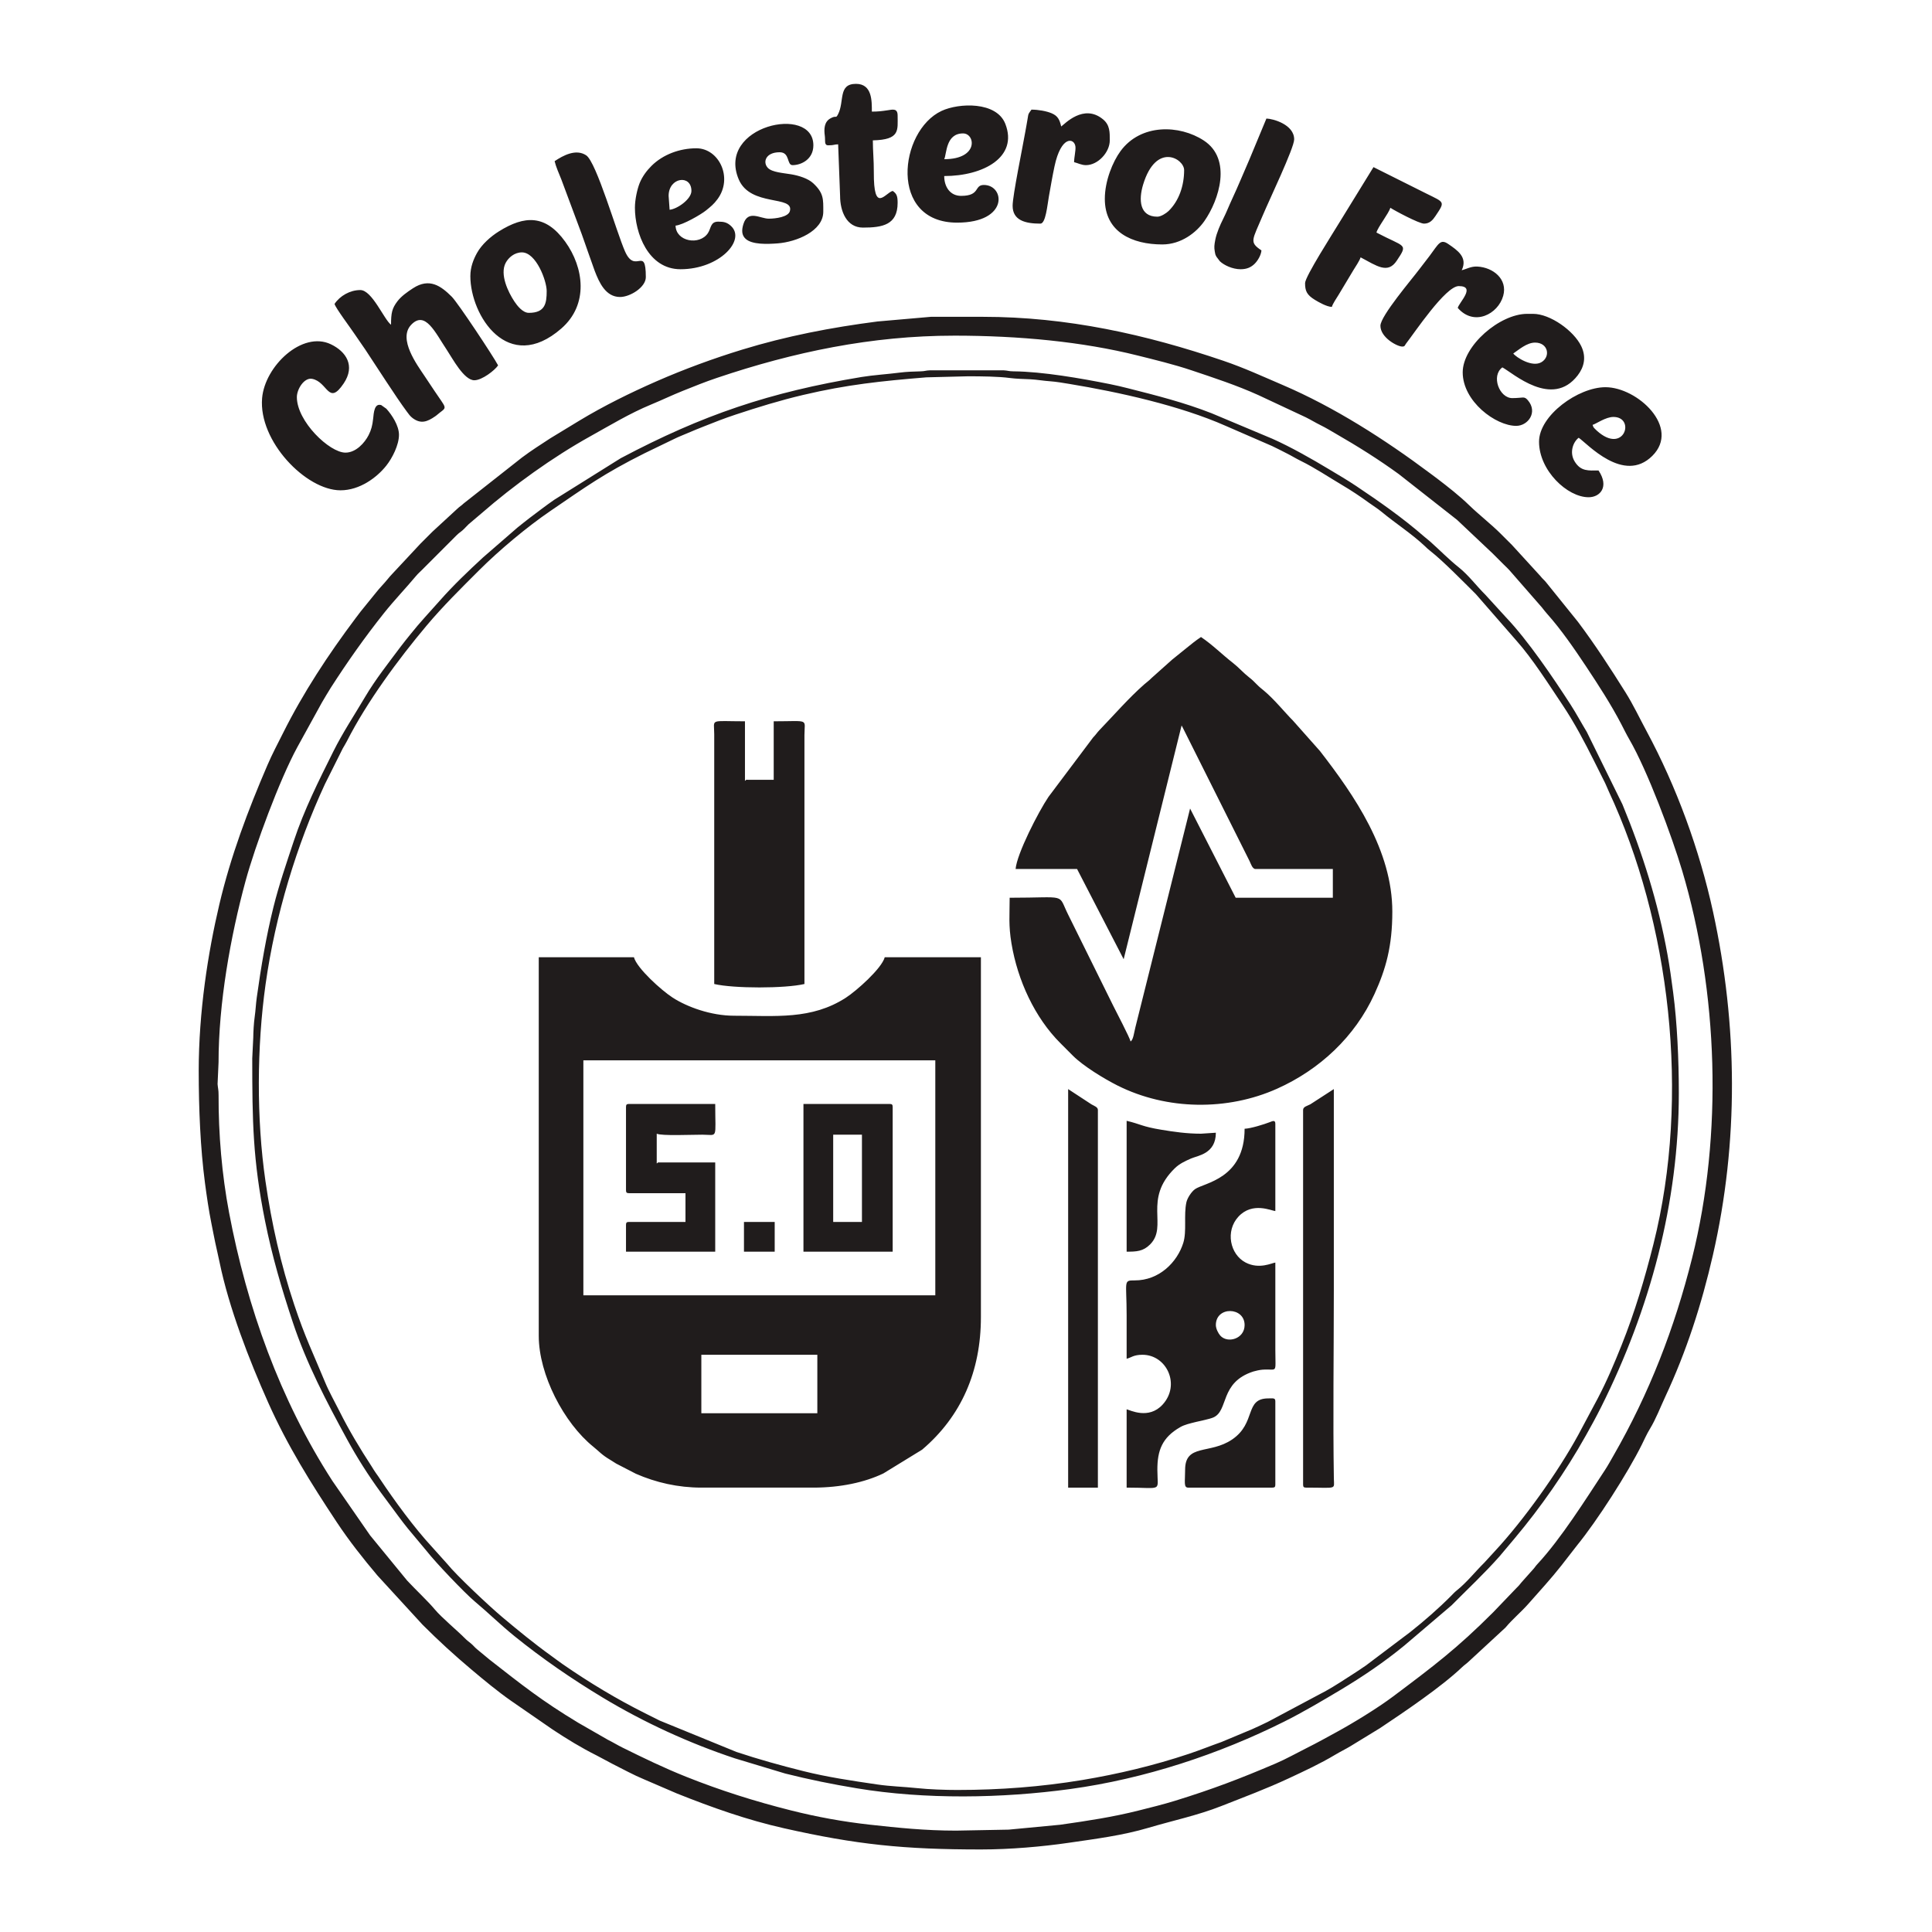
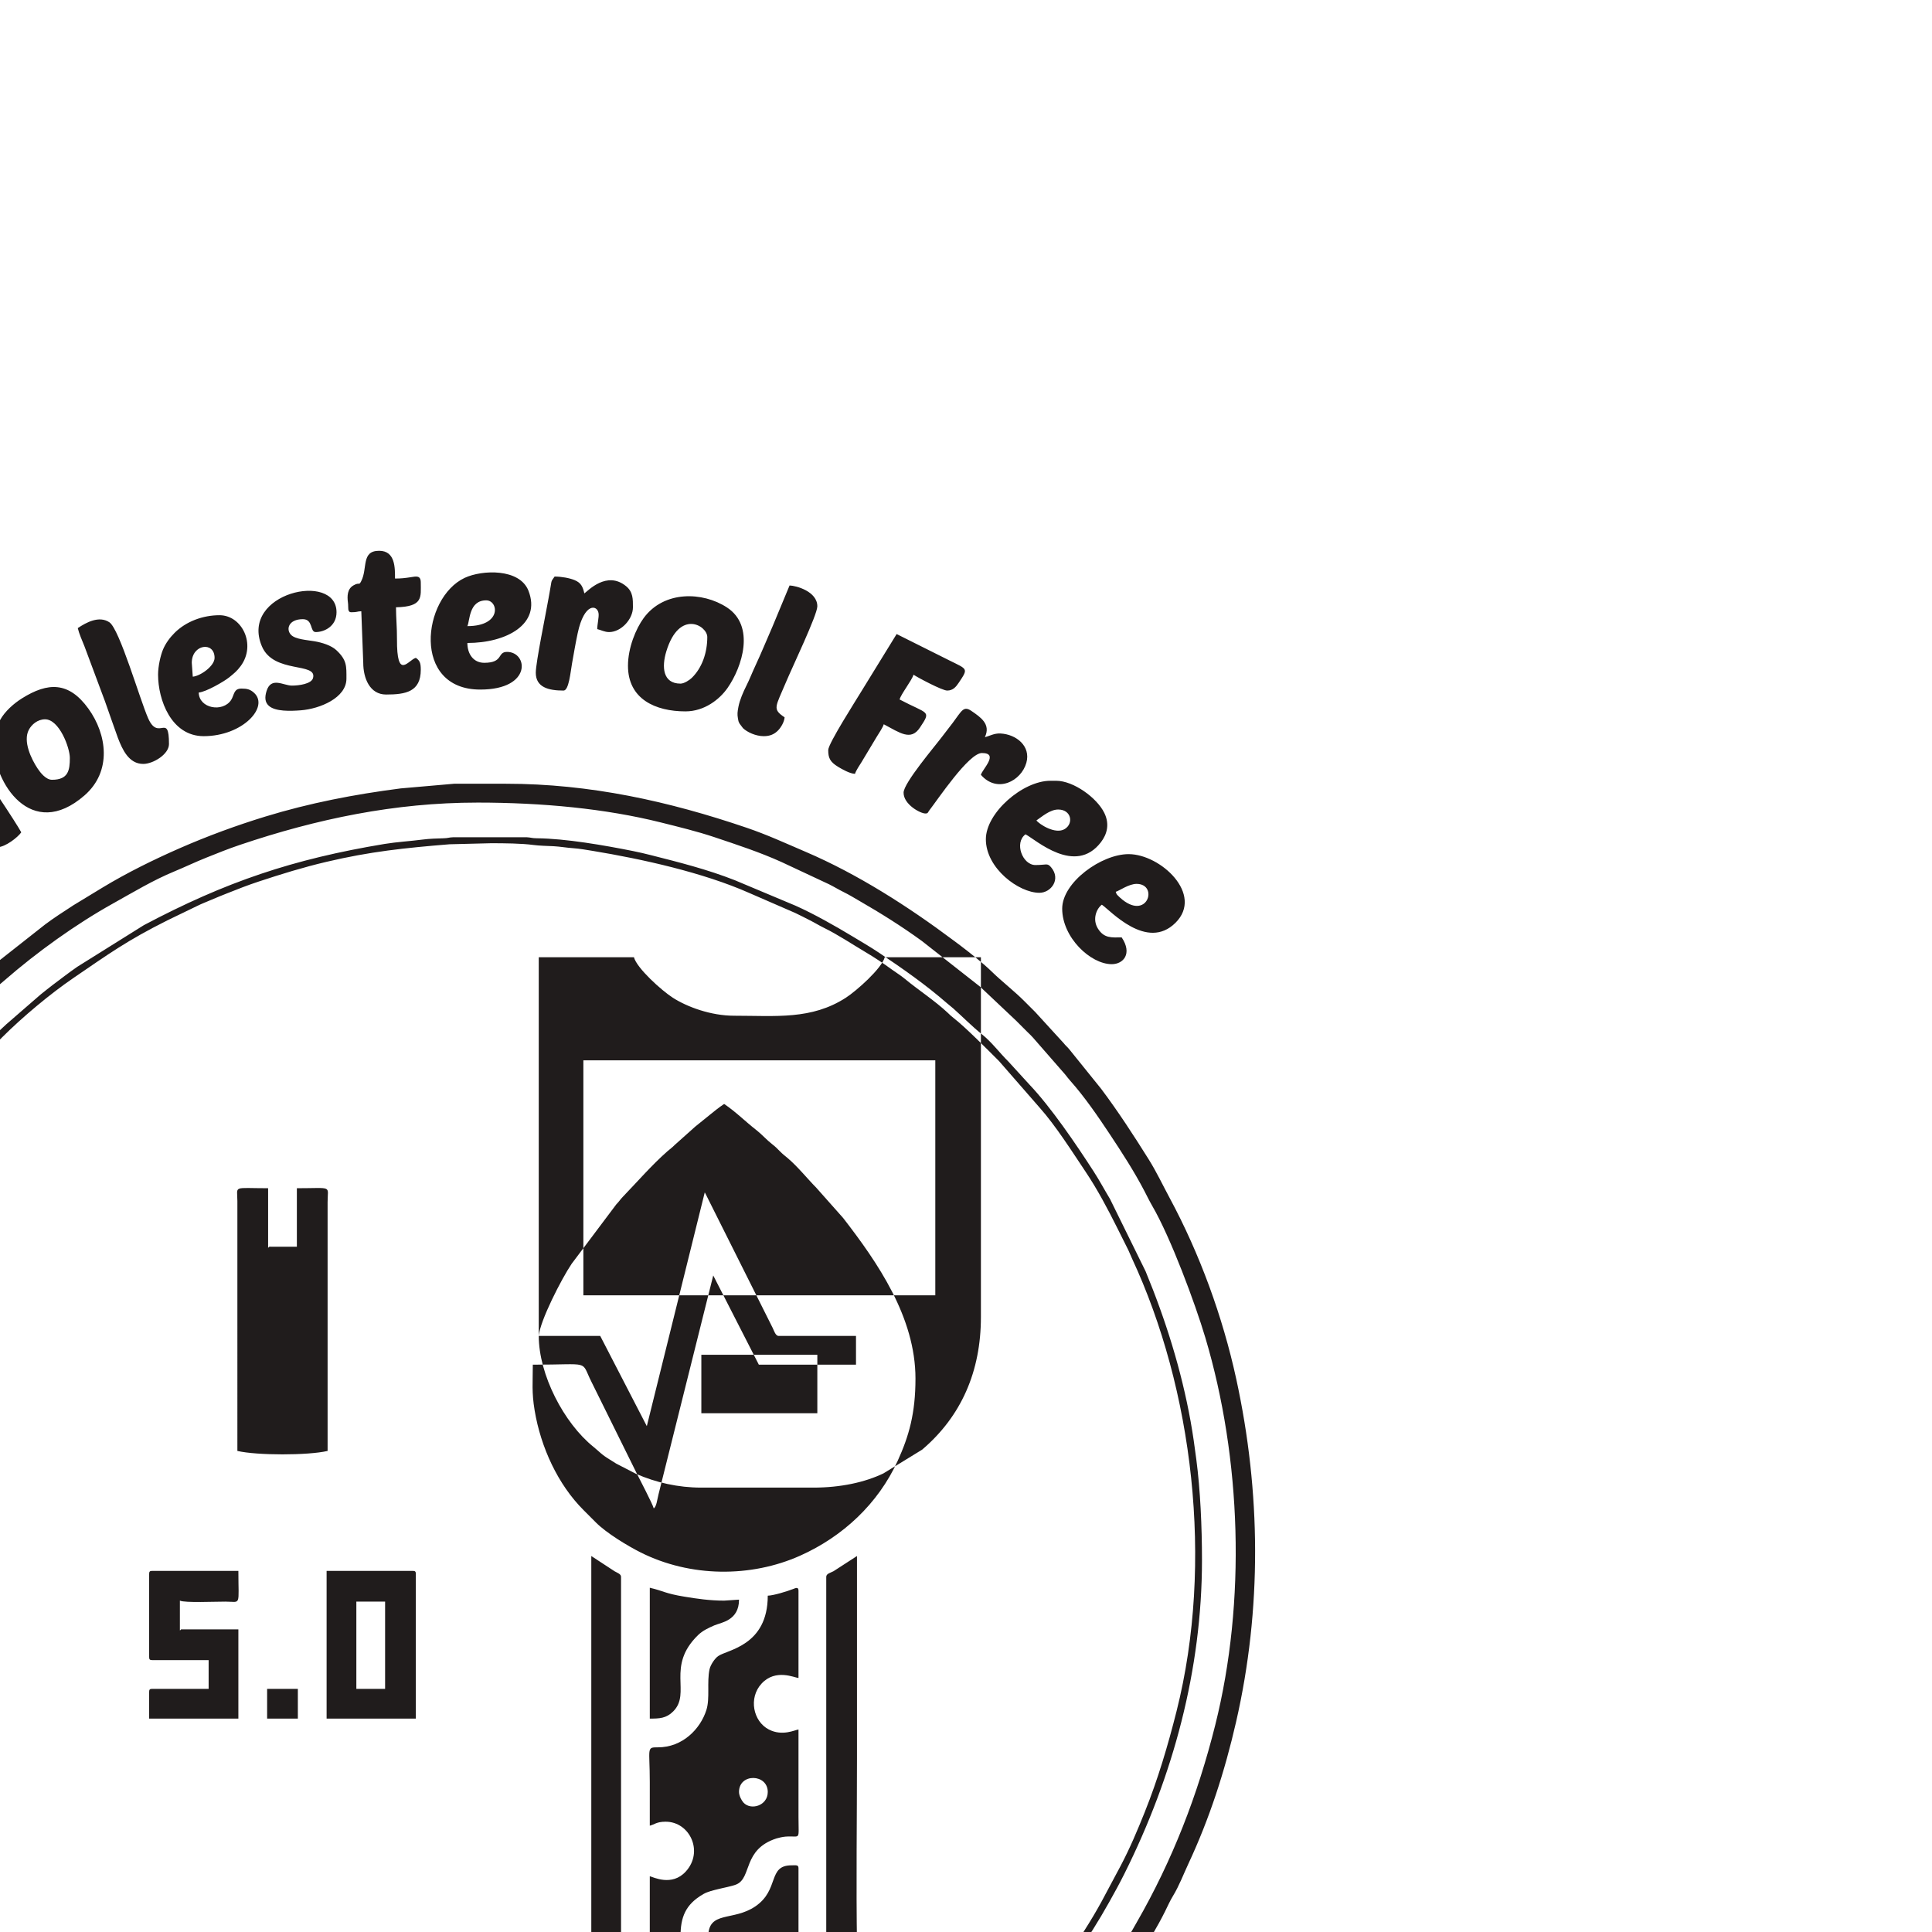
<svg xmlns="http://www.w3.org/2000/svg" viewBox="0 0 2100 2100" style="shape-rendering:geometricPrecision; text-rendering:geometricPrecision; image-rendering:optimizeQuality; fill-rule:evenodd; clip-rule:evenodd" version="1.1" height="210mm" width="210mm" xml:space="preserve">
  <defs>
    <style type="text/css">
   
    .fil0 {fill:#201C1C}
   
  </style>
  </defs>
  <g id="Layer_x0020_1">
-     <path d="M762.331 1472.579l126.075 0 0 63.577 -126.075 0 0 -63.577zm-128.231 -320.036l382.537 0 0 255.382 -382.537 0 0 -255.382zm-48.49 299.563c0,41.991 27.251,94.625 59.424,120.529 6.277,5.054 8.834,8.561 18.207,14.119 2.573,1.525 4.072,2.501 6.622,4.154l21.318 11.009c21.731,9.528 45.838,15.056 71.15,15.056l121.765 0c29.533,0 55.92,-5.731 76.147,-15.446l42.071 -25.815c42.832,-36.443 63.89,-85.47 63.89,-144.08l0 -391.157 -104.523 0c-3.258,12.202 -30.724,36.542 -42.225,43.983 -37.401,24.195 -76.326,19.594 -121.565,19.594 -25.214,0 -51.114,-9.612 -66.612,-19.594 -12.278,-7.908 -39.034,-32.04 -42.222,-43.983l-103.447 0 0 411.631zm518.309 -507.533l66.809 0 50.646 98.058 62.993 -254.182c0.505,1.026 -0.506,-0.476 0.881,1.733l72.975 145.772c1.383,2.802 3.024,8.619 6.468,8.619l84.05 0 0 31.248 -105.602 0 -49.568 -96.98 -59.484 237.925c-1.58,6.32 -2.134,13.079 -5.171,15.303 -1.018,-4.371 -15.83,-32.74 -19.036,-39.152l-48.85 -98.776c-11.808,-23.611 0.3,-18.32 -63.576,-18.32 0,19.266 -1.36,29.699 1.988,49.736 6.716,40.183 25.332,80.584 53.236,108.398 4.763,4.747 8.704,8.71 13.455,13.484 11.235,11.294 34.155,25.233 48.416,32.402 53.871,27.085 119.738,27.607 173.481,3.584 46.273,-20.684 84.742,-56.451 106.003,-103.045 12.35,-27.068 19.361,-51.836 19.361,-89.472 0,-66.563 -41.131,-126.147 -78.653,-174.575l-29.388 -33.11c-8.332,-8.289 -20.062,-22.915 -31.282,-32.295 -3.503,-2.927 -4.76,-3.739 -8.036,-7.05 -3.243,-3.278 -4.639,-4.8 -8.433,-7.73 -5.883,-4.544 -11.083,-10.595 -17.073,-15.256 -12.057,-9.38 -22.6,-20.097 -35.105,-28.471 -5.668,3.797 -10.521,7.699 -15.916,12.101 -5.426,4.428 -10.093,8.157 -15.496,12.521l-22.194 19.832c-3.232,3.297 -4.828,4.149 -8.076,7.009 -17.095,15.053 -32.715,33.17 -48.521,49.539 -2.937,3.041 -3.847,4.939 -6.988,8.097l-48.538 64.606c-10.919,16.149 -34.396,61.872 -35.776,78.447zm-66.809 -579.731c70.709,0 139.466,6.575 199.35,21.552 19.323,4.832 39.643,9.749 58.333,16.018 24.807,8.321 49.509,16.408 73.114,27.1l51.382 24.048c6.099,3.024 9.982,5.564 16.163,8.62 6.154,3.043 11.108,6.137 16.577,9.286 23.441,13.496 46.454,27.893 68.285,43.781l63.381 49.763 38.803 36.628c4.393,4.393 7.996,7.999 12.392,12.391 2.133,2.131 3.97,3.722 5.918,5.934l35.159 40.272c1.95,2.462 3.667,4.729 5.805,7.125 15.206,17.041 29.952,38.527 42.611,57.603 13.277,20.006 26.837,40.932 37.943,62.27 2.94,5.649 5.44,10.859 8.559,16.226 19.921,34.28 46.395,105.467 57.545,142.881 39.193,131.512 44.465,286.6 10.821,421.07 -19.032,76.07 -46.592,147.248 -85.615,215.026 -2.93,5.088 -5.782,10.374 -9.205,15.578 -20.922,31.819 -47.712,74.531 -73.44,102.204 -2.453,2.638 -2.802,3.828 -5.379,6.475l-11.68 13.104c-2.526,3.267 -3.287,4.025 -6.109,6.821l-24.787 25.859c-39.258,39.259 -64.322,58.15 -108.866,91.56 -16.808,12.605 -43.647,29.005 -61.489,38.725 -11.208,6.106 -20.679,11.433 -32.317,17.251 -11.186,5.594 -22.504,12.007 -33.811,16.835 -38.665,16.507 -68.389,27.862 -109.279,40.502 -13.059,4.037 -26.674,7.359 -39.954,10.692 -27.616,6.933 -54.618,11.078 -84.849,15.365l-56.09 5.331 -57.115 1.073c-33.687,0 -63.641,-3.134 -93.75,-6.464 -29.142,-3.224 -57.248,-8.339 -85.779,-15.512 -39.097,-9.829 -76.802,-21.721 -114.185,-36.673 -23.883,-9.552 -45.916,-20.216 -68.712,-31.504 -6.021,-2.98 -9.996,-5.556 -16.159,-8.624l-32.172 -18.474c-39.832,-24.011 -60.999,-40.993 -96.307,-68.56l-13.561 -11.223c-2.636,-2.106 -3.998,-4.109 -6.623,-6.309 -3.083,-2.581 -4.003,-2.986 -6.949,-5.98 -7.649,-7.776 -25.28,-22.448 -32.465,-31.113 -7.196,-8.679 -21.449,-22.066 -30.054,-31.366l-40.282 -49.156 -41.002 -59.212c-57.003,-88.304 -92.819,-188.695 -112.31,-291.777 -7.756,-41.015 -11.548,-85.268 -11.375,-127.632 0.024,-5.919 -0.782,-7.591 -1.088,-11.927l1.064 -23.608c-0.006,-63.984 12.927,-136.716 29.316,-196.972 10.421,-38.318 36.939,-109.923 56.163,-145.341l26.783 -48.646c3.365,-5.561 6.21,-10.706 9.71,-16.153 17.995,-28.009 37.099,-55.127 57.84,-81.166 11.126,-13.968 23.542,-26.852 34.941,-40.488 2.028,-2.427 4.149,-4.247 6.417,-6.514l37.694 -37.736c2.67,-2.642 3.837,-3.049 6.478,-5.374 2.479,-2.184 4.025,-4.219 6.46,-6.472l13.992 -11.868c34.969,-30.469 77.37,-60.962 117.959,-83.546 21.921,-12.198 43.24,-25.158 66.52,-34.772 12.179,-5.031 22.165,-9.935 34.644,-14.925 12.526,-5.008 23.61,-9.526 36.701,-13.944 83.405,-28.147 168.225,-45.938 257.935,-45.938zm-821.105 799.554c0,40.292 1.801,83.649 6.79,121.441 1.87,14.157 4.228,30.276 6.953,43.692 1.537,7.572 2.912,14.996 4.313,21.548 1.663,7.774 3.142,13.845 4.662,21.201 10.216,49.492 31.958,105.551 52.698,152.039 20.991,47.051 46.446,87.648 74.58,130.157 13.446,20.315 28.596,39.49 44.299,58.07l48.966 53.403c17.421,17.422 34.436,33.024 53.403,48.965 13.813,11.609 28.033,23.404 42.761,33.746l45.255 31.253c15.36,10.201 31.565,20.088 48.156,28.352l16.868 8.992c11.668,5.834 22.57,11.948 34.746,16.978l35.405 15.239c38.385,15.308 75.962,28.662 116.326,37.767 78.951,17.808 130.356,23.046 214.018,23.046 32.258,0 67.088,-3.131 95.157,-7.212 29.295,-4.262 58.951,-8.011 87.081,-16.366 26.212,-7.785 53.447,-13.496 78.85,-23.519 25.075,-9.894 48.951,-18.74 73.32,-30.126 17.76,-8.298 34.125,-15.85 50.739,-25.769 5.79,-3.456 10.913,-5.877 16.578,-9.282l32.102 -19.621c26.187,-17.459 66.71,-44.817 89.063,-66.107 2.81,-2.677 4.307,-3.425 7.001,-5.93l40.324 -37.261c7.529,-9.081 17.03,-16.888 24.863,-25.783 12.078,-13.716 24.568,-27.231 35.91,-41.673l16.964 -21.829c21.916,-26.837 55.231,-78.885 70.428,-109.527 3.025,-6.1 5.338,-11.459 8.769,-17.091 6.65,-10.919 11.265,-23.284 16.734,-34.989 22.873,-48.957 39.446,-100.087 51.791,-154.024 28.15,-122.998 26.957,-249.932 0.193,-372.813 -14.742,-67.686 -39.634,-135.959 -72.466,-196.926 -7.599,-14.113 -14.233,-28.286 -22.763,-41.891 -16.43,-26.211 -33.04,-51.818 -51.636,-76.595l-34.629 -42.955c-2.158,-2.693 -3.89,-3.812 -6.17,-6.761l-30.875 -33.779c-4.353,-4.398 -8.011,-7.976 -12.398,-12.386 -9.518,-9.567 -24.422,-21.385 -33.971,-30.682 -10.828,-10.541 -23.418,-20.324 -35.267,-29.389 -2.46,-1.882 -4.792,-3.566 -7.406,-5.523 -48.906,-36.602 -104.178,-72.033 -160.395,-96.067 -21.404,-9.151 -41.687,-18.545 -64.279,-26.235 -84.317,-28.7 -170.086,-47.805 -261.456,-47.805l-56.07 -0.036 -58.47 5.105c-50.268,6.476 -99.105,15.887 -147.172,30.627 -31.515,9.663 -62.813,21.17 -92.838,34.316 -28.762,12.592 -57.803,26.946 -84.215,42.936l-31.499 19.147c-10.452,6.842 -21.254,13.7 -30.804,20.919l-63.295 49.85c-2.8,2.726 -4.236,3.175 -7.036,5.894l-26.921 24.802c-4.559,4.587 -8.357,8.36 -12.93,12.933l-30.163 32.335c-2.758,2.947 -3.506,3.731 -6.047,6.884 -3.78,4.695 -8.402,9.177 -12.013,13.849l-11.106 13.678c-4.337,5.127 -7.389,9.196 -11.365,14.496 -29.604,39.463 -56.704,80.616 -78.818,124.842 -5.81,11.621 -11.574,22.345 -16.932,34.792 -21.019,48.829 -39.775,98.439 -52.257,151.402 -12.351,52.402 -22.404,116.564 -22.404,181.256zm825.415 781.235c-14.283,0 -31.423,-0.622 -44.345,-1.99 -15.314,-1.623 -28.566,-1.822 -43.422,-3.992 -28.276,-4.128 -54.82,-8.111 -80.333,-14.492 -25.027,-6.259 -48.699,-12.821 -72.867,-20.88l-83.384 -34.072c-5.325,-2.688 -10.16,-5.086 -15.8,-7.906 -31,-15.5 -60.687,-33.401 -89.16,-53.078 -4.778,-3.303 -8.299,-6.056 -13.113,-9.517 -18.272,-13.136 -35.693,-27.425 -52.938,-41.887 -14.39,-12.068 -50.304,-45.879 -59.744,-57.711l-16.825 -18.735c-19.001,-20.503 -40.765,-50.207 -56.075,-73.234 -1.766,-2.657 -2.919,-4.407 -4.84,-7.011 -2.041,-2.767 -2.713,-4.278 -4.636,-7.218 -12.556,-19.198 -24.598,-39.253 -34.919,-59.908 -5.014,-10.036 -11.347,-21.137 -15.709,-31.703 -13.418,-32.513 -21.524,-48.231 -33.452,-84.003 -14.636,-43.893 -24.591,-88.111 -31.333,-134.612 -9.817,-67.714 -9.371,-145.875 0.132,-213.657 10.606,-75.652 33.91,-151.637 64.553,-217.77l19.396 -38.792c1.73,-3.213 2.582,-4.11 4.318,-7.535 21.901,-43.176 56.457,-89.83 86.588,-125.693 18.107,-21.551 37.399,-40.498 57.175,-60.279 21.864,-21.871 52.28,-47.307 77.641,-64.598 38.315,-26.124 57.796,-40.432 102.223,-62.644l31.963 -15.451c5.312,-2.679 10.497,-4.53 15.779,-6.85 5.504,-2.418 10.719,-4.459 16.81,-6.895 11.575,-4.63 22.423,-8.881 34.532,-12.881 24.532,-8.103 47.982,-15.361 73.46,-21.367 47.719,-11.245 84.829,-15.086 133.9,-19.113l45.201 -1.134c14.396,0 33.185,0.184 45.553,1.859 6.802,0.922 15.586,1.062 22.314,1.392 6.788,0.335 14.235,1.697 21.535,2.173 6.281,0.409 15.181,1.948 20.827,2.879 53.93,8.89 120.076,23.565 169.911,45.602l50.319 21.878c5.657,2.621 10.18,5.106 15.799,7.906 5.938,2.959 9.622,5.406 15.442,8.264 15.63,7.677 29.96,17.41 44.886,26.235 10.255,6.063 19.689,12.359 29.205,19.285 5.096,3.709 9.007,5.94 13.803,9.904 15.328,12.671 32.342,23.516 46.903,37.147 2.756,2.58 3.061,3.1 6.272,5.582 12.884,9.954 37.123,34.627 49.23,46.673l44.173 50.653c17.234,19.289 35.357,47.875 49.943,69.667 13.021,19.454 24.016,40.291 34.547,61.355l11.852 23.708c1.637,3.407 2.351,5.555 3.948,8.983 66.25,142.168 89.226,330.546 48.56,492.149 -9.453,37.571 -20.294,74.061 -34.597,109.797 -8.002,19.991 -16.022,39.013 -26.011,58.039l-21.003 39.34c-22.49,41.283 -59.835,93.197 -90.402,126.188l-11.857 12.927c-10.132,10.017 -18.99,21.431 -30.073,30.271 -2.39,1.908 -3.823,3.598 -6.035,5.818 -14.028,14.074 -29.019,27.133 -44.589,39.462l-47.91 36.138c-9.767,6.767 -18.741,12.338 -28.668,18.746 -5.106,3.296 -9.608,5.907 -14.822,8.885l-63.273 33.708c-5.92,2.985 -10.799,5.059 -16.883,7.901l-33.442 13.972c-12.344,4.362 -22.888,8.695 -35.567,12.923 -37.788,12.601 -76.366,21.844 -115.969,28.423 -44.165,7.337 -89.73,10.776 -134.697,10.776zm-767.227 -795.244c0,68.128 0.604,110.395 13.919,176.811 7.64,38.104 17.864,73.035 30.125,109.959 14.823,44.643 36.557,86.214 59.033,127.386 10.822,19.824 23.094,39.1 36.385,57.364l19.712 26.622c3.48,4.639 6.287,8.401 9.852,12.778l21.081 25.253c8.829,11.413 40.967,45.138 51.587,54.016 14.674,12.266 28.181,25.605 43.123,37.693 30.565,24.729 62.896,46.928 96.58,67.21 44.364,26.713 93.764,49.417 143.242,65.805l54.649 16.471c26.349,6.628 50.871,11.574 77.712,16.036 74.329,12.359 158.057,10.936 232.054,0.825 81.396,-11.124 162.261,-38.111 232.693,-73.338 20.723,-10.364 40.777,-22.269 60.684,-34.14 24.237,-14.457 48.176,-30.663 69.951,-48.582l51.214 -43.613c17.55,-17.751 35.735,-34.673 52.243,-53.357l16.236 -19.323c14.613,-17.387 27.938,-34.843 41.054,-53.772 13.105,-18.913 25.304,-38.228 36.529,-58.297 5.907,-10.56 11.048,-19.857 16.551,-30.863 52.971,-105.945 84.409,-221.805 84.409,-341.229 0,-36.105 -1.806,-76.285 -6.141,-109.158 -1.951,-14.799 -3.613,-27.042 -6.166,-41.247 -10.126,-56.339 -27.238,-110.693 -48.962,-163.32l-38.736 -78.718c-6.145,-10.159 -11.262,-19.839 -17.66,-29.752 -19.083,-29.562 -46.499,-69.983 -70.101,-94.767l-22.634 -24.779c-9.593,-9.481 -18.014,-21.037 -28.659,-29.529 -10.864,-8.665 -20.716,-18.8 -31.159,-28.107 -2.301,-2.052 -4.033,-3.246 -6.476,-5.378 -23.325,-20.336 -48.425,-37.914 -74.16,-55.148 -9.825,-6.579 -19.222,-11.991 -29.323,-18.089 -18.544,-11.193 -41.831,-24.378 -61.639,-33.187l-66.031 -27.717c-29.812,-11.708 -60.3,-19.401 -91.28,-27.253 -6.182,-1.566 -12.777,-3.12 -19.284,-4.422 -30.962,-6.192 -73.251,-13.622 -104.653,-13.879 -5.618,-0.046 -5.925,-0.839 -10.753,-1.1l-79.78 -0.03c-5.344,0.16 -5.379,1.006 -10.72,1.134 -6.958,0.165 -15.367,0.434 -22.355,1.35 -13.017,1.708 -28.981,2.685 -41.566,4.77 -99.804,16.535 -172.557,41.006 -261.894,88.315l-72.267 45.188c-9.438,6.53 -17.641,12.946 -26.656,19.68 -4.775,3.566 -8.43,6.703 -13.245,10.461l-37.5 32.541c-16.143,14.933 -32.348,30.333 -46.896,46.852 -10.873,12.344 -21.925,23.918 -32.133,36.831 -3.799,4.805 -6.846,8.394 -10.465,13.243 -13.417,17.983 -27.385,35.547 -38.825,54.923 -11.739,19.884 -24.171,38.532 -34.497,59.249 -15.877,31.854 -31.638,63.198 -42.888,97.196 -7.958,24.051 -15.897,46.943 -22.06,71.69 -7.856,31.546 -13.527,65.085 -18.138,98.238 -1.03,7.407 -1.236,13.993 -2.308,21.399 -0.901,6.215 -1.462,16.119 -1.512,22.194l-1.096 22.611zm1047.395 289.865c0,-20.67 31.249,-19.885 31.249,0 0,15.145 -18.634,20.361 -26.505,11.419 -2.102,-2.386 -4.744,-7.445 -4.744,-11.419zm31.249 -213.357c0,54.661 -44.064,58.645 -53.926,65.682 -3.8,2.711 -8.334,9.576 -9.364,14.345 -3.016,13.964 0.579,31.383 -3.366,44.046 -6.478,20.788 -26.072,40.955 -52.974,40.773 -12.516,-0.084 -8.6,0.846 -8.6,37.736 0,15.804 0,31.608 0,47.413 5.035,-1.174 7.312,-4.311 17.24,-4.311 26.271,0 41.647,32.562 21.854,54.181 -15.154,16.551 -35.425,5.941 -39.094,5.086l0 85.127c39.992,0 33.46,5.203 33.402,-19.397 -0.048,-20.939 5.17,-35.024 24.803,-46.318 4.754,-2.735 10.751,-4.07 17.006,-5.623 4.491,-1.115 14.546,-3.041 18.853,-4.852 17.148,-7.212 6.658,-38.125 43.714,-50.036 2.201,-0.708 7.026,-1.758 9.891,-1.961 16.785,-1.188 13.966,5.492 13.966,-21.594 0,-31.609 0,-63.217 0,-94.826 -3.57,0.298 -17.398,7.701 -32.287,-0.041 -17.055,-8.868 -22.217,-34.265 -7.879,-49.823 15.362,-16.667 36.142,-6.259 40.166,-6.17l0 -94.825c0,-4.43 -3.008,-2.969 -5.944,-1.821 -6.243,2.442 -21.128,7.067 -27.461,7.209zm-576.497 -157.325c21.329,4.969 76.728,4.969 98.058,0l0 -270.47c0.031,-18.513 6.167,-15.085 -33.404,-15.085l0 63.577 -28.018 0c-4.12,0 -0.392,-0.331 -3.233,1.077l0 -64.654c-39.188,0 -33.462,-3.309 -33.405,14.007l0.002 271.548zm640.074 136.851l0 407.32c0,2.483 0.749,3.232 3.232,3.232 34.04,0 30.409,2.508 30.21,-9.661 -1.077,-65.332 -0.039,-139.171 -0.039,-204.774 0,-72.915 0,-145.831 0,-218.746l-25.511 16.513c-3.104,1.684 -7.892,2.579 -7.892,6.116zm-255.384 410.552l32.327 0 0 -410.552c0,-3.106 -4.06,-4.33 -6.928,-6.003l-25.399 -16.626 0 433.181zm-255.383 -383.613l31.249 0 0 94.826 -31.249 0 0 -94.826zm-32.327 127.153l96.981 0 0 -157.325c0,-2.483 -0.749,-3.233 -3.233,-3.233l-93.748 0 0 160.558zm-192.884 -157.325l0 90.515c0,2.483 0.749,3.233 3.232,3.233l61.422 0 0 31.25 -61.422 0c-2.483,0 -3.232,0.75 -3.232,3.233l0 29.094 96.98 0 0 -96.981 -60.343 0c-4.119,0 -0.392,-0.331 -3.232,1.077l0 -32.327c5.326,2.556 38.307,1.042 49.569,1.079 17.317,0.056 14.006,5.783 14.006,-33.406l-93.748 0c-2.483,0 -3.232,0.75 -3.232,3.233zm-310.339 -670.245c20.938,0 39.507,-13.855 49.751,-26.758 6.582,-8.29 13.825,-22.495 13.825,-33.587 0,-9.951 -7.622,-21.575 -13.713,-28.314l-5.608 -3.984c-7.444,-2.188 -8.062,8.159 -8.776,14.977 -0.739,7.058 -2.055,12.147 -4.912,17.717 -4.209,8.208 -13.589,19.001 -25.179,19.001 -17.37,0 -52.801,-34.003 -52.801,-60.344 0,-8.69 8.003,-21.55 16.644,-19.855 17.07,3.348 17.594,29.742 34.239,5.007 12.923,-19.205 2.681,-34.655 -13.921,-42.588 -31.174,-14.896 -71.721,23.731 -74.735,58.506 -4.063,46.866 47.702,100.222 85.186,100.222zm54.956 -179.954c-7.548,-5.531 -20.585,-37.714 -33.405,-37.714 -11.202,0 -22.119,6.279 -28.016,15.085 1.214,4.55 17.506,26.201 21.985,32.971 3.992,6.035 7.597,10.86 11.419,16.597 12.191,18.296 33.342,51.543 44.939,67.128 2.188,2.94 3.7,5.273 6.579,7.429 8.972,6.718 16.019,3.879 24.38,-1.892 2.715,-1.874 2.861,-2.371 5.408,-4.291 7.893,-5.951 6.515,-4.53 -5.876,-23.116 -3.779,-5.669 -7.228,-10.84 -11.208,-16.809 -7.778,-11.665 -28.78,-39.937 -14.453,-55.187 15.335,-16.323 26.242,8.213 39.024,27.384 6.051,9.074 18.48,32.758 29.74,32.758 8.478,0 22.328,-10.887 25.861,-16.163 -5.273,-9.966 -43.734,-68.047 -50.36,-74.637 -11.715,-11.651 -24.237,-20.869 -42.117,-9.22 -5.97,3.891 -12.733,8.578 -17.012,14.238 -5.775,7.639 -6.888,12.536 -6.888,25.439zm832.958 -117.455c-19.47,0 -20.501,-18.36 -15.488,-34.885 14.113,-46.523 44.583,-28.16 44.583,-15.76 0,16.958 -5.604,33.486 -16.935,44.486 -2.375,2.307 -8.223,6.159 -12.16,6.159zm-57.111 -19.396c0,36.167 29.747,49.568 62.499,49.568 20.5,0 36.999,-12.944 45.71,-25.409 16.106,-23.047 30.228,-67.371 -0.63,-87.557 -26.459,-17.306 -68.518,-18.457 -90.507,11.506 -8.454,11.52 -17.072,32.316 -17.072,51.892zm-633.608 58.188c15.401,0 26.939,30.748 26.939,42.025 0,13.392 -1.695,23.707 -19.396,23.707 -6.626,0 -12.678,-7.788 -15.69,-12.327 -6.842,-10.314 -16.06,-29.487 -9.511,-41.967 3.009,-5.732 9.543,-11.438 17.658,-11.438zm-56.034 25.862c0,42.669 40.918,107.395 98.899,56.874 30.041,-26.178 24.434,-66.323 4.259,-94.301 -21.444,-29.738 -44.186,-28.735 -72.121,-11.275 -8.967,5.605 -18.613,14.082 -23.85,23.562 -3.72,6.734 -7.187,15.168 -7.187,25.14zm515.077 -127.153c2.787,-5.809 1.555,-28.016 20.473,-28.016 13.326,0 17.372,28.016 -20.473,28.016zm14.007 68.964c56.64,0 51.96,-40.947 29.096,-40.947 -10.923,0 -3.526,11.853 -24.785,11.853 -11.724,0 -18.318,-9.588 -18.318,-21.551 42.417,0 80.565,-20.458 66.423,-56.724 -9.558,-24.512 -50.435,-22.897 -69.324,-14.063 -46.277,21.643 -57.862,121.432 16.908,121.432zm-312.493 -14.008l-1.078 -15.086c0,-20.301 24.784,-23.61 24.784,-5.387 0,8.941 -15.488,19.789 -23.706,20.473zm-37.715 -2.155c0,27.3 14.296,66.81 49.568,66.81 42.482,0 71.538,-31.944 54.705,-47.163 -4.205,-3.802 -7.64,-4.562 -13.758,-4.562 -8.578,0 -7.621,7.172 -11.188,12.519 -9.026,13.524 -34.758,9.255 -35.146,-8.208 7.954,-0.662 27.643,-12.075 33.08,-16.487 5.228,-4.242 8.452,-6.778 12.513,-12.271 17.21,-23.278 1.528,-55.292 -22.964,-55.292 -18.031,0 -36.287,6.686 -48.781,19.106 -5.082,5.052 -9.911,11.457 -12.778,18.472 -2.612,6.389 -5.251,17.966 -5.251,27.076zm954.723 158.402c5.821,-3.897 14.619,-11.853 23.707,-11.853 14.209,0 17.036,15.056 7.129,21.167 -10.246,6.321 -27.934,-5.353 -30.836,-9.314zm-54.956 20.474c0,31.533 35.776,58.188 58.188,58.188 12.668,0 23.789,-14.711 12.687,-27.785 -4.173,-4.914 -4.955,-2.387 -16.996,-2.387 -14.103,0 -23.272,-24.249 -10.776,-33.403 11.444,6.055 54.016,44.998 81.922,8.646 6.786,-8.841 9.642,-19.715 3.76,-31.829 -8.067,-16.611 -33.624,-35.006 -52.277,-35.006l-6.466 0c-29.794,0 -70.042,34.657 -70.042,63.576zm141.162 57.11c3.726,-0.995 14.155,-8.62 22.629,-8.62 24.559,0 11.651,41.897 -18.084,14.853 -4.949,-4.5 -3.583,-4.401 -4.545,-6.233zm-58.189 18.32c0,31.217 30.698,60.343 53.878,60.343 12.569,0 22.662,-11.344 10.776,-29.094 -10.773,0 -19.094,1.314 -25.875,-9.684 -6.228,-10.101 -1.464,-21.635 4.324,-25.876 9.161,6.135 48.888,50.625 80.03,19.688 31.032,-30.829 -16.281,-74.644 -50.936,-74.644 -29.603,0 -72.197,30.622 -72.197,59.267zm-254.306 -172.411c0,8.316 1.657,12.717 10.811,18.284 3.959,2.407 12.755,7.454 18.284,7.578 0.917,-3.438 5.299,-9.754 7.339,-13.135l16.164 -26.938c2.05,-3.398 6.842,-10.417 7.746,-13.805 17.605,9.315 29.468,18.391 39.264,3.704 12.754,-19.124 9.018,-14.219 -22.023,-30.643 1.325,-5.686 13.483,-20.937 15.087,-26.94 4.525,3.032 31.165,17.241 36.636,17.241 6.248,0 9.576,-4.059 12.322,-8.151 10.849,-16.157 10.056,-14.635 -9.807,-24.536l-57.471 -28.734 -38.181 62.031c-5.662,9.456 -36.171,56.968 -36.171,64.044zm-582.963 -70.042c-9.202,0 -22.598,-10.018 -27.551,5.861 -2.059,6.605 -1.939,12.095 2.414,16.043 7.097,6.438 23.591,5.805 34.756,4.959 20.631,-1.564 49.647,-13.469 49.647,-34.405 0,-13.514 0.66,-20.149 -11.01,-31.015 -5.471,-5.093 -15.369,-8.222 -23.763,-9.642 -8.425,-1.426 -20.725,-2.122 -25.406,-6.936 -5.847,-6.013 -2.719,-17.061 12.767,-17.061 11.463,0 7.466,14.007 14.009,14.007 9.428,0 22.628,-6.321 22.628,-21.55 0,-44.703 -105.631,-21.088 -81.153,36.973 12.799,30.359 60.594,16.928 55.59,34.636 -1.748,6.184 -14.947,8.13 -22.928,8.13zm64.655 -79.739c6.931,0 5.778,-0.966 10.775,-1.078l2.118 56.07c0.014,16.708 7.076,34.446 24.821,34.446 21.255,0 37.715,-2.932 37.715,-26.939 0,-7.168 -1.001,-9.994 -5.388,-12.931 -8.121,2.169 -20.75,25.482 -20.488,-20.46 0.074,-12.787 -1.063,-23.04 -1.063,-34.496 29.866,-0.666 26.939,-11.027 26.939,-26.939 0,-8.198 -5.348,-6.606 -11.088,-5.739 -6.28,0.949 -10.153,1.428 -16.929,1.428 0,-11.401 0.456,-30.171 -17.241,-30.171 -19.801,0 -12.251,19.221 -19.588,33.211 -2.657,5.066 -1.451,0.376 -8.456,4.475 -6.49,3.798 -6.887,11.308 -5.842,18.814 0.718,5.151 -0.989,10.309 3.715,10.309zm200.427 65.731c0,15.858 13.743,19.396 30.172,19.396 5.823,0 7.564,-20.127 9.242,-29.549 2.053,-11.513 3.738,-21.518 6.104,-32.689 7.204,-34.012 21.7,-31.003 22.759,-21.44 0.456,4.125 -1.469,11.751 -1.469,16.869 4.089,0.953 7.922,3.232 12.931,3.232 12.917,0 25.862,-13.886 25.862,-26.938 0,-8.768 0.201,-16.62 -7.329,-22.843 -21.18,-17.504 -41.88,5.352 -45.471,7.756 -1.715,-7.355 -3.654,-11.504 -10.419,-14.366 -5.587,-2.363 -14.435,-3.952 -21.908,-3.952 -3.365,5.025 -3.116,2.989 -4.33,10.756 -0.771,4.933 -1.508,8.359 -2.432,13.732 -2.654,15.446 -13.712,68.8 -13.712,80.036zm399.777 130.386c0,12.879 18.263,22.629 23.706,22.629 3.075,0 2.645,-1.3 4.222,-3.322 9.048,-11.602 42.902,-62.41 57.2,-62.41 19.187,0 0.285,17.854 -1.078,23.707 17.805,20.483 43.852,6.757 49.413,-13.116 5.064,-18.104 -10.918,-30.911 -28.08,-31.825 -7.004,-0.373 -11.843,2.786 -17.023,3.993 6.748,-14.064 -4.579,-21.634 -14.622,-28.512 -8.592,-5.885 -10.437,-0.256 -20.321,12.965 -3.989,5.334 -7.35,9.421 -11.236,14.625 -7.784,10.424 -42.181,50.746 -42.181,61.266zm-275.857 1006.446c10.438,0 17.866,-0.199 25.517,-7.888 19.884,-19.99 -8.212,-48.731 26.99,-82.921 4.938,-4.796 11.078,-7.643 17.539,-10.479 7.246,-3.178 26.935,-5.009 26.935,-28.02l-16.164 1.077c-15.622,0 -29.701,-2.095 -43.11,-4.303 -21.491,-3.538 -22.363,-6.131 -37.707,-9.704l0 142.238zm-621.756 -1185.322c1.392,5.975 4.862,13.782 7.241,19.698l22.25 59.644c2.333,6.92 4.795,13.269 7.002,19.938l7.061 19.879c4.902,12.819 11.954,28.467 27.565,28.467 10.989,0 28.018,-10.596 28.018,-21.551 0,-35.155 -11.355,-2.479 -22.629,-28.018 -9.101,-20.611 -31.057,-96.969 -42.159,-104.389 -11.16,-7.459 -25.098,0.136 -34.349,6.332zm745.676 117.455c6.805,0 11.486,-2.171 15.419,-6.133 3.075,-3.097 6.767,-9.023 7.21,-14.341 -13.669,-9.154 -9.905,-11 1.539,-38.331 6.754,-16.13 34.021,-73.02 34.021,-82.357 0,-16.204 -23.105,-22.471 -30.173,-22.629l-18.348 44.151c-6.356,14.495 -12.202,28.934 -19.004,43.495 -3.517,7.525 -6.015,14.225 -9.706,21.543 -3.084,6.111 -7.127,15.215 -8.54,22.723 -1.06,5.635 -1.316,7.975 -0.538,12.499 0.549,3.205 0.454,3.163 1.835,5.794l3.712 4.908c4.512,4.309 13.784,8.678 22.573,8.678zm-60.344 1304.931c0,12.776 -1.827,19.396 3.233,19.396l91.593 0c2.483,0 3.233,-0.749 3.233,-3.232l0 -90.516c0,-3.962 -2.3,-3.232 -7.544,-3.232 -26.346,0 -12.788,26.529 -39.397,44.653 -24.18,16.469 -51.118,4.279 -51.118,32.931zm-479.516 -237.064l33.403 0 0 -32.327 -33.403 0 0 32.327z" class="fil0" />
+     <path d="M762.331 1472.579l126.075 0 0 63.577 -126.075 0 0 -63.577zm-128.231 -320.036l382.537 0 0 255.382 -382.537 0 0 -255.382zm-48.49 299.563c0,41.991 27.251,94.625 59.424,120.529 6.277,5.054 8.834,8.561 18.207,14.119 2.573,1.525 4.072,2.501 6.622,4.154l21.318 11.009c21.731,9.528 45.838,15.056 71.15,15.056l121.765 0c29.533,0 55.92,-5.731 76.147,-15.446l42.071 -25.815c42.832,-36.443 63.89,-85.47 63.89,-144.08l0 -391.157 -104.523 0c-3.258,12.202 -30.724,36.542 -42.225,43.983 -37.401,24.195 -76.326,19.594 -121.565,19.594 -25.214,0 -51.114,-9.612 -66.612,-19.594 -12.278,-7.908 -39.034,-32.04 -42.222,-43.983l-103.447 0 0 411.631zl66.809 0 50.646 98.058 62.993 -254.182c0.505,1.026 -0.506,-0.476 0.881,1.733l72.975 145.772c1.383,2.802 3.024,8.619 6.468,8.619l84.05 0 0 31.248 -105.602 0 -49.568 -96.98 -59.484 237.925c-1.58,6.32 -2.134,13.079 -5.171,15.303 -1.018,-4.371 -15.83,-32.74 -19.036,-39.152l-48.85 -98.776c-11.808,-23.611 0.3,-18.32 -63.576,-18.32 0,19.266 -1.36,29.699 1.988,49.736 6.716,40.183 25.332,80.584 53.236,108.398 4.763,4.747 8.704,8.71 13.455,13.484 11.235,11.294 34.155,25.233 48.416,32.402 53.871,27.085 119.738,27.607 173.481,3.584 46.273,-20.684 84.742,-56.451 106.003,-103.045 12.35,-27.068 19.361,-51.836 19.361,-89.472 0,-66.563 -41.131,-126.147 -78.653,-174.575l-29.388 -33.11c-8.332,-8.289 -20.062,-22.915 -31.282,-32.295 -3.503,-2.927 -4.76,-3.739 -8.036,-7.05 -3.243,-3.278 -4.639,-4.8 -8.433,-7.73 -5.883,-4.544 -11.083,-10.595 -17.073,-15.256 -12.057,-9.38 -22.6,-20.097 -35.105,-28.471 -5.668,3.797 -10.521,7.699 -15.916,12.101 -5.426,4.428 -10.093,8.157 -15.496,12.521l-22.194 19.832c-3.232,3.297 -4.828,4.149 -8.076,7.009 -17.095,15.053 -32.715,33.17 -48.521,49.539 -2.937,3.041 -3.847,4.939 -6.988,8.097l-48.538 64.606c-10.919,16.149 -34.396,61.872 -35.776,78.447zm-66.809 -579.731c70.709,0 139.466,6.575 199.35,21.552 19.323,4.832 39.643,9.749 58.333,16.018 24.807,8.321 49.509,16.408 73.114,27.1l51.382 24.048c6.099,3.024 9.982,5.564 16.163,8.62 6.154,3.043 11.108,6.137 16.577,9.286 23.441,13.496 46.454,27.893 68.285,43.781l63.381 49.763 38.803 36.628c4.393,4.393 7.996,7.999 12.392,12.391 2.133,2.131 3.97,3.722 5.918,5.934l35.159 40.272c1.95,2.462 3.667,4.729 5.805,7.125 15.206,17.041 29.952,38.527 42.611,57.603 13.277,20.006 26.837,40.932 37.943,62.27 2.94,5.649 5.44,10.859 8.559,16.226 19.921,34.28 46.395,105.467 57.545,142.881 39.193,131.512 44.465,286.6 10.821,421.07 -19.032,76.07 -46.592,147.248 -85.615,215.026 -2.93,5.088 -5.782,10.374 -9.205,15.578 -20.922,31.819 -47.712,74.531 -73.44,102.204 -2.453,2.638 -2.802,3.828 -5.379,6.475l-11.68 13.104c-2.526,3.267 -3.287,4.025 -6.109,6.821l-24.787 25.859c-39.258,39.259 -64.322,58.15 -108.866,91.56 -16.808,12.605 -43.647,29.005 -61.489,38.725 -11.208,6.106 -20.679,11.433 -32.317,17.251 -11.186,5.594 -22.504,12.007 -33.811,16.835 -38.665,16.507 -68.389,27.862 -109.279,40.502 -13.059,4.037 -26.674,7.359 -39.954,10.692 -27.616,6.933 -54.618,11.078 -84.849,15.365l-56.09 5.331 -57.115 1.073c-33.687,0 -63.641,-3.134 -93.75,-6.464 -29.142,-3.224 -57.248,-8.339 -85.779,-15.512 -39.097,-9.829 -76.802,-21.721 -114.185,-36.673 -23.883,-9.552 -45.916,-20.216 -68.712,-31.504 -6.021,-2.98 -9.996,-5.556 -16.159,-8.624l-32.172 -18.474c-39.832,-24.011 -60.999,-40.993 -96.307,-68.56l-13.561 -11.223c-2.636,-2.106 -3.998,-4.109 -6.623,-6.309 -3.083,-2.581 -4.003,-2.986 -6.949,-5.98 -7.649,-7.776 -25.28,-22.448 -32.465,-31.113 -7.196,-8.679 -21.449,-22.066 -30.054,-31.366l-40.282 -49.156 -41.002 -59.212c-57.003,-88.304 -92.819,-188.695 -112.31,-291.777 -7.756,-41.015 -11.548,-85.268 -11.375,-127.632 0.024,-5.919 -0.782,-7.591 -1.088,-11.927l1.064 -23.608c-0.006,-63.984 12.927,-136.716 29.316,-196.972 10.421,-38.318 36.939,-109.923 56.163,-145.341l26.783 -48.646c3.365,-5.561 6.21,-10.706 9.71,-16.153 17.995,-28.009 37.099,-55.127 57.84,-81.166 11.126,-13.968 23.542,-26.852 34.941,-40.488 2.028,-2.427 4.149,-4.247 6.417,-6.514l37.694 -37.736c2.67,-2.642 3.837,-3.049 6.478,-5.374 2.479,-2.184 4.025,-4.219 6.46,-6.472l13.992 -11.868c34.969,-30.469 77.37,-60.962 117.959,-83.546 21.921,-12.198 43.24,-25.158 66.52,-34.772 12.179,-5.031 22.165,-9.935 34.644,-14.925 12.526,-5.008 23.61,-9.526 36.701,-13.944 83.405,-28.147 168.225,-45.938 257.935,-45.938zm-821.105 799.554c0,40.292 1.801,83.649 6.79,121.441 1.87,14.157 4.228,30.276 6.953,43.692 1.537,7.572 2.912,14.996 4.313,21.548 1.663,7.774 3.142,13.845 4.662,21.201 10.216,49.492 31.958,105.551 52.698,152.039 20.991,47.051 46.446,87.648 74.58,130.157 13.446,20.315 28.596,39.49 44.299,58.07l48.966 53.403c17.421,17.422 34.436,33.024 53.403,48.965 13.813,11.609 28.033,23.404 42.761,33.746l45.255 31.253c15.36,10.201 31.565,20.088 48.156,28.352l16.868 8.992c11.668,5.834 22.57,11.948 34.746,16.978l35.405 15.239c38.385,15.308 75.962,28.662 116.326,37.767 78.951,17.808 130.356,23.046 214.018,23.046 32.258,0 67.088,-3.131 95.157,-7.212 29.295,-4.262 58.951,-8.011 87.081,-16.366 26.212,-7.785 53.447,-13.496 78.85,-23.519 25.075,-9.894 48.951,-18.74 73.32,-30.126 17.76,-8.298 34.125,-15.85 50.739,-25.769 5.79,-3.456 10.913,-5.877 16.578,-9.282l32.102 -19.621c26.187,-17.459 66.71,-44.817 89.063,-66.107 2.81,-2.677 4.307,-3.425 7.001,-5.93l40.324 -37.261c7.529,-9.081 17.03,-16.888 24.863,-25.783 12.078,-13.716 24.568,-27.231 35.91,-41.673l16.964 -21.829c21.916,-26.837 55.231,-78.885 70.428,-109.527 3.025,-6.1 5.338,-11.459 8.769,-17.091 6.65,-10.919 11.265,-23.284 16.734,-34.989 22.873,-48.957 39.446,-100.087 51.791,-154.024 28.15,-122.998 26.957,-249.932 0.193,-372.813 -14.742,-67.686 -39.634,-135.959 -72.466,-196.926 -7.599,-14.113 -14.233,-28.286 -22.763,-41.891 -16.43,-26.211 -33.04,-51.818 -51.636,-76.595l-34.629 -42.955c-2.158,-2.693 -3.89,-3.812 -6.17,-6.761l-30.875 -33.779c-4.353,-4.398 -8.011,-7.976 -12.398,-12.386 -9.518,-9.567 -24.422,-21.385 -33.971,-30.682 -10.828,-10.541 -23.418,-20.324 -35.267,-29.389 -2.46,-1.882 -4.792,-3.566 -7.406,-5.523 -48.906,-36.602 -104.178,-72.033 -160.395,-96.067 -21.404,-9.151 -41.687,-18.545 -64.279,-26.235 -84.317,-28.7 -170.086,-47.805 -261.456,-47.805l-56.07 -0.036 -58.47 5.105c-50.268,6.476 -99.105,15.887 -147.172,30.627 -31.515,9.663 -62.813,21.17 -92.838,34.316 -28.762,12.592 -57.803,26.946 -84.215,42.936l-31.499 19.147c-10.452,6.842 -21.254,13.7 -30.804,20.919l-63.295 49.85c-2.8,2.726 -4.236,3.175 -7.036,5.894l-26.921 24.802c-4.559,4.587 -8.357,8.36 -12.93,12.933l-30.163 32.335c-2.758,2.947 -3.506,3.731 -6.047,6.884 -3.78,4.695 -8.402,9.177 -12.013,13.849l-11.106 13.678c-4.337,5.127 -7.389,9.196 -11.365,14.496 -29.604,39.463 -56.704,80.616 -78.818,124.842 -5.81,11.621 -11.574,22.345 -16.932,34.792 -21.019,48.829 -39.775,98.439 -52.257,151.402 -12.351,52.402 -22.404,116.564 -22.404,181.256zm825.415 781.235c-14.283,0 -31.423,-0.622 -44.345,-1.99 -15.314,-1.623 -28.566,-1.822 -43.422,-3.992 -28.276,-4.128 -54.82,-8.111 -80.333,-14.492 -25.027,-6.259 -48.699,-12.821 -72.867,-20.88l-83.384 -34.072c-5.325,-2.688 -10.16,-5.086 -15.8,-7.906 -31,-15.5 -60.687,-33.401 -89.16,-53.078 -4.778,-3.303 -8.299,-6.056 -13.113,-9.517 -18.272,-13.136 -35.693,-27.425 -52.938,-41.887 -14.39,-12.068 -50.304,-45.879 -59.744,-57.711l-16.825 -18.735c-19.001,-20.503 -40.765,-50.207 -56.075,-73.234 -1.766,-2.657 -2.919,-4.407 -4.84,-7.011 -2.041,-2.767 -2.713,-4.278 -4.636,-7.218 -12.556,-19.198 -24.598,-39.253 -34.919,-59.908 -5.014,-10.036 -11.347,-21.137 -15.709,-31.703 -13.418,-32.513 -21.524,-48.231 -33.452,-84.003 -14.636,-43.893 -24.591,-88.111 -31.333,-134.612 -9.817,-67.714 -9.371,-145.875 0.132,-213.657 10.606,-75.652 33.91,-151.637 64.553,-217.77l19.396 -38.792c1.73,-3.213 2.582,-4.11 4.318,-7.535 21.901,-43.176 56.457,-89.83 86.588,-125.693 18.107,-21.551 37.399,-40.498 57.175,-60.279 21.864,-21.871 52.28,-47.307 77.641,-64.598 38.315,-26.124 57.796,-40.432 102.223,-62.644l31.963 -15.451c5.312,-2.679 10.497,-4.53 15.779,-6.85 5.504,-2.418 10.719,-4.459 16.81,-6.895 11.575,-4.63 22.423,-8.881 34.532,-12.881 24.532,-8.103 47.982,-15.361 73.46,-21.367 47.719,-11.245 84.829,-15.086 133.9,-19.113l45.201 -1.134c14.396,0 33.185,0.184 45.553,1.859 6.802,0.922 15.586,1.062 22.314,1.392 6.788,0.335 14.235,1.697 21.535,2.173 6.281,0.409 15.181,1.948 20.827,2.879 53.93,8.89 120.076,23.565 169.911,45.602l50.319 21.878c5.657,2.621 10.18,5.106 15.799,7.906 5.938,2.959 9.622,5.406 15.442,8.264 15.63,7.677 29.96,17.41 44.886,26.235 10.255,6.063 19.689,12.359 29.205,19.285 5.096,3.709 9.007,5.94 13.803,9.904 15.328,12.671 32.342,23.516 46.903,37.147 2.756,2.58 3.061,3.1 6.272,5.582 12.884,9.954 37.123,34.627 49.23,46.673l44.173 50.653c17.234,19.289 35.357,47.875 49.943,69.667 13.021,19.454 24.016,40.291 34.547,61.355l11.852 23.708c1.637,3.407 2.351,5.555 3.948,8.983 66.25,142.168 89.226,330.546 48.56,492.149 -9.453,37.571 -20.294,74.061 -34.597,109.797 -8.002,19.991 -16.022,39.013 -26.011,58.039l-21.003 39.34c-22.49,41.283 -59.835,93.197 -90.402,126.188l-11.857 12.927c-10.132,10.017 -18.99,21.431 -30.073,30.271 -2.39,1.908 -3.823,3.598 -6.035,5.818 -14.028,14.074 -29.019,27.133 -44.589,39.462l-47.91 36.138c-9.767,6.767 -18.741,12.338 -28.668,18.746 -5.106,3.296 -9.608,5.907 -14.822,8.885l-63.273 33.708c-5.92,2.985 -10.799,5.059 -16.883,7.901l-33.442 13.972c-12.344,4.362 -22.888,8.695 -35.567,12.923 -37.788,12.601 -76.366,21.844 -115.969,28.423 -44.165,7.337 -89.73,10.776 -134.697,10.776zm-767.227 -795.244c0,68.128 0.604,110.395 13.919,176.811 7.64,38.104 17.864,73.035 30.125,109.959 14.823,44.643 36.557,86.214 59.033,127.386 10.822,19.824 23.094,39.1 36.385,57.364l19.712 26.622c3.48,4.639 6.287,8.401 9.852,12.778l21.081 25.253c8.829,11.413 40.967,45.138 51.587,54.016 14.674,12.266 28.181,25.605 43.123,37.693 30.565,24.729 62.896,46.928 96.58,67.21 44.364,26.713 93.764,49.417 143.242,65.805l54.649 16.471c26.349,6.628 50.871,11.574 77.712,16.036 74.329,12.359 158.057,10.936 232.054,0.825 81.396,-11.124 162.261,-38.111 232.693,-73.338 20.723,-10.364 40.777,-22.269 60.684,-34.14 24.237,-14.457 48.176,-30.663 69.951,-48.582l51.214 -43.613c17.55,-17.751 35.735,-34.673 52.243,-53.357l16.236 -19.323c14.613,-17.387 27.938,-34.843 41.054,-53.772 13.105,-18.913 25.304,-38.228 36.529,-58.297 5.907,-10.56 11.048,-19.857 16.551,-30.863 52.971,-105.945 84.409,-221.805 84.409,-341.229 0,-36.105 -1.806,-76.285 -6.141,-109.158 -1.951,-14.799 -3.613,-27.042 -6.166,-41.247 -10.126,-56.339 -27.238,-110.693 -48.962,-163.32l-38.736 -78.718c-6.145,-10.159 -11.262,-19.839 -17.66,-29.752 -19.083,-29.562 -46.499,-69.983 -70.101,-94.767l-22.634 -24.779c-9.593,-9.481 -18.014,-21.037 -28.659,-29.529 -10.864,-8.665 -20.716,-18.8 -31.159,-28.107 -2.301,-2.052 -4.033,-3.246 -6.476,-5.378 -23.325,-20.336 -48.425,-37.914 -74.16,-55.148 -9.825,-6.579 -19.222,-11.991 -29.323,-18.089 -18.544,-11.193 -41.831,-24.378 -61.639,-33.187l-66.031 -27.717c-29.812,-11.708 -60.3,-19.401 -91.28,-27.253 -6.182,-1.566 -12.777,-3.12 -19.284,-4.422 -30.962,-6.192 -73.251,-13.622 -104.653,-13.879 -5.618,-0.046 -5.925,-0.839 -10.753,-1.1l-79.78 -0.03c-5.344,0.16 -5.379,1.006 -10.72,1.134 -6.958,0.165 -15.367,0.434 -22.355,1.35 -13.017,1.708 -28.981,2.685 -41.566,4.77 -99.804,16.535 -172.557,41.006 -261.894,88.315l-72.267 45.188c-9.438,6.53 -17.641,12.946 -26.656,19.68 -4.775,3.566 -8.43,6.703 -13.245,10.461l-37.5 32.541c-16.143,14.933 -32.348,30.333 -46.896,46.852 -10.873,12.344 -21.925,23.918 -32.133,36.831 -3.799,4.805 -6.846,8.394 -10.465,13.243 -13.417,17.983 -27.385,35.547 -38.825,54.923 -11.739,19.884 -24.171,38.532 -34.497,59.249 -15.877,31.854 -31.638,63.198 -42.888,97.196 -7.958,24.051 -15.897,46.943 -22.06,71.69 -7.856,31.546 -13.527,65.085 -18.138,98.238 -1.03,7.407 -1.236,13.993 -2.308,21.399 -0.901,6.215 -1.462,16.119 -1.512,22.194l-1.096 22.611zm1047.395 289.865c0,-20.67 31.249,-19.885 31.249,0 0,15.145 -18.634,20.361 -26.505,11.419 -2.102,-2.386 -4.744,-7.445 -4.744,-11.419zm31.249 -213.357c0,54.661 -44.064,58.645 -53.926,65.682 -3.8,2.711 -8.334,9.576 -9.364,14.345 -3.016,13.964 0.579,31.383 -3.366,44.046 -6.478,20.788 -26.072,40.955 -52.974,40.773 -12.516,-0.084 -8.6,0.846 -8.6,37.736 0,15.804 0,31.608 0,47.413 5.035,-1.174 7.312,-4.311 17.24,-4.311 26.271,0 41.647,32.562 21.854,54.181 -15.154,16.551 -35.425,5.941 -39.094,5.086l0 85.127c39.992,0 33.46,5.203 33.402,-19.397 -0.048,-20.939 5.17,-35.024 24.803,-46.318 4.754,-2.735 10.751,-4.07 17.006,-5.623 4.491,-1.115 14.546,-3.041 18.853,-4.852 17.148,-7.212 6.658,-38.125 43.714,-50.036 2.201,-0.708 7.026,-1.758 9.891,-1.961 16.785,-1.188 13.966,5.492 13.966,-21.594 0,-31.609 0,-63.217 0,-94.826 -3.57,0.298 -17.398,7.701 -32.287,-0.041 -17.055,-8.868 -22.217,-34.265 -7.879,-49.823 15.362,-16.667 36.142,-6.259 40.166,-6.17l0 -94.825c0,-4.43 -3.008,-2.969 -5.944,-1.821 -6.243,2.442 -21.128,7.067 -27.461,7.209zm-576.497 -157.325c21.329,4.969 76.728,4.969 98.058,0l0 -270.47c0.031,-18.513 6.167,-15.085 -33.404,-15.085l0 63.577 -28.018 0c-4.12,0 -0.392,-0.331 -3.233,1.077l0 -64.654c-39.188,0 -33.462,-3.309 -33.405,14.007l0.002 271.548zm640.074 136.851l0 407.32c0,2.483 0.749,3.232 3.232,3.232 34.04,0 30.409,2.508 30.21,-9.661 -1.077,-65.332 -0.039,-139.171 -0.039,-204.774 0,-72.915 0,-145.831 0,-218.746l-25.511 16.513c-3.104,1.684 -7.892,2.579 -7.892,6.116zm-255.384 410.552l32.327 0 0 -410.552c0,-3.106 -4.06,-4.33 -6.928,-6.003l-25.399 -16.626 0 433.181zm-255.383 -383.613l31.249 0 0 94.826 -31.249 0 0 -94.826zm-32.327 127.153l96.981 0 0 -157.325c0,-2.483 -0.749,-3.233 -3.233,-3.233l-93.748 0 0 160.558zm-192.884 -157.325l0 90.515c0,2.483 0.749,3.233 3.232,3.233l61.422 0 0 31.25 -61.422 0c-2.483,0 -3.232,0.75 -3.232,3.233l0 29.094 96.98 0 0 -96.981 -60.343 0c-4.119,0 -0.392,-0.331 -3.232,1.077l0 -32.327c5.326,2.556 38.307,1.042 49.569,1.079 17.317,0.056 14.006,5.783 14.006,-33.406l-93.748 0c-2.483,0 -3.232,0.75 -3.232,3.233zm-310.339 -670.245c20.938,0 39.507,-13.855 49.751,-26.758 6.582,-8.29 13.825,-22.495 13.825,-33.587 0,-9.951 -7.622,-21.575 -13.713,-28.314l-5.608 -3.984c-7.444,-2.188 -8.062,8.159 -8.776,14.977 -0.739,7.058 -2.055,12.147 -4.912,17.717 -4.209,8.208 -13.589,19.001 -25.179,19.001 -17.37,0 -52.801,-34.003 -52.801,-60.344 0,-8.69 8.003,-21.55 16.644,-19.855 17.07,3.348 17.594,29.742 34.239,5.007 12.923,-19.205 2.681,-34.655 -13.921,-42.588 -31.174,-14.896 -71.721,23.731 -74.735,58.506 -4.063,46.866 47.702,100.222 85.186,100.222zm54.956 -179.954c-7.548,-5.531 -20.585,-37.714 -33.405,-37.714 -11.202,0 -22.119,6.279 -28.016,15.085 1.214,4.55 17.506,26.201 21.985,32.971 3.992,6.035 7.597,10.86 11.419,16.597 12.191,18.296 33.342,51.543 44.939,67.128 2.188,2.94 3.7,5.273 6.579,7.429 8.972,6.718 16.019,3.879 24.38,-1.892 2.715,-1.874 2.861,-2.371 5.408,-4.291 7.893,-5.951 6.515,-4.53 -5.876,-23.116 -3.779,-5.669 -7.228,-10.84 -11.208,-16.809 -7.778,-11.665 -28.78,-39.937 -14.453,-55.187 15.335,-16.323 26.242,8.213 39.024,27.384 6.051,9.074 18.48,32.758 29.74,32.758 8.478,0 22.328,-10.887 25.861,-16.163 -5.273,-9.966 -43.734,-68.047 -50.36,-74.637 -11.715,-11.651 -24.237,-20.869 -42.117,-9.22 -5.97,3.891 -12.733,8.578 -17.012,14.238 -5.775,7.639 -6.888,12.536 -6.888,25.439zm832.958 -117.455c-19.47,0 -20.501,-18.36 -15.488,-34.885 14.113,-46.523 44.583,-28.16 44.583,-15.76 0,16.958 -5.604,33.486 -16.935,44.486 -2.375,2.307 -8.223,6.159 -12.16,6.159zm-57.111 -19.396c0,36.167 29.747,49.568 62.499,49.568 20.5,0 36.999,-12.944 45.71,-25.409 16.106,-23.047 30.228,-67.371 -0.63,-87.557 -26.459,-17.306 -68.518,-18.457 -90.507,11.506 -8.454,11.52 -17.072,32.316 -17.072,51.892zm-633.608 58.188c15.401,0 26.939,30.748 26.939,42.025 0,13.392 -1.695,23.707 -19.396,23.707 -6.626,0 -12.678,-7.788 -15.69,-12.327 -6.842,-10.314 -16.06,-29.487 -9.511,-41.967 3.009,-5.732 9.543,-11.438 17.658,-11.438zm-56.034 25.862c0,42.669 40.918,107.395 98.899,56.874 30.041,-26.178 24.434,-66.323 4.259,-94.301 -21.444,-29.738 -44.186,-28.735 -72.121,-11.275 -8.967,5.605 -18.613,14.082 -23.85,23.562 -3.72,6.734 -7.187,15.168 -7.187,25.14zm515.077 -127.153c2.787,-5.809 1.555,-28.016 20.473,-28.016 13.326,0 17.372,28.016 -20.473,28.016zm14.007 68.964c56.64,0 51.96,-40.947 29.096,-40.947 -10.923,0 -3.526,11.853 -24.785,11.853 -11.724,0 -18.318,-9.588 -18.318,-21.551 42.417,0 80.565,-20.458 66.423,-56.724 -9.558,-24.512 -50.435,-22.897 -69.324,-14.063 -46.277,21.643 -57.862,121.432 16.908,121.432zm-312.493 -14.008l-1.078 -15.086c0,-20.301 24.784,-23.61 24.784,-5.387 0,8.941 -15.488,19.789 -23.706,20.473zm-37.715 -2.155c0,27.3 14.296,66.81 49.568,66.81 42.482,0 71.538,-31.944 54.705,-47.163 -4.205,-3.802 -7.64,-4.562 -13.758,-4.562 -8.578,0 -7.621,7.172 -11.188,12.519 -9.026,13.524 -34.758,9.255 -35.146,-8.208 7.954,-0.662 27.643,-12.075 33.08,-16.487 5.228,-4.242 8.452,-6.778 12.513,-12.271 17.21,-23.278 1.528,-55.292 -22.964,-55.292 -18.031,0 -36.287,6.686 -48.781,19.106 -5.082,5.052 -9.911,11.457 -12.778,18.472 -2.612,6.389 -5.251,17.966 -5.251,27.076zm954.723 158.402c5.821,-3.897 14.619,-11.853 23.707,-11.853 14.209,0 17.036,15.056 7.129,21.167 -10.246,6.321 -27.934,-5.353 -30.836,-9.314zm-54.956 20.474c0,31.533 35.776,58.188 58.188,58.188 12.668,0 23.789,-14.711 12.687,-27.785 -4.173,-4.914 -4.955,-2.387 -16.996,-2.387 -14.103,0 -23.272,-24.249 -10.776,-33.403 11.444,6.055 54.016,44.998 81.922,8.646 6.786,-8.841 9.642,-19.715 3.76,-31.829 -8.067,-16.611 -33.624,-35.006 -52.277,-35.006l-6.466 0c-29.794,0 -70.042,34.657 -70.042,63.576zm141.162 57.11c3.726,-0.995 14.155,-8.62 22.629,-8.62 24.559,0 11.651,41.897 -18.084,14.853 -4.949,-4.5 -3.583,-4.401 -4.545,-6.233zm-58.189 18.32c0,31.217 30.698,60.343 53.878,60.343 12.569,0 22.662,-11.344 10.776,-29.094 -10.773,0 -19.094,1.314 -25.875,-9.684 -6.228,-10.101 -1.464,-21.635 4.324,-25.876 9.161,6.135 48.888,50.625 80.03,19.688 31.032,-30.829 -16.281,-74.644 -50.936,-74.644 -29.603,0 -72.197,30.622 -72.197,59.267zm-254.306 -172.411c0,8.316 1.657,12.717 10.811,18.284 3.959,2.407 12.755,7.454 18.284,7.578 0.917,-3.438 5.299,-9.754 7.339,-13.135l16.164 -26.938c2.05,-3.398 6.842,-10.417 7.746,-13.805 17.605,9.315 29.468,18.391 39.264,3.704 12.754,-19.124 9.018,-14.219 -22.023,-30.643 1.325,-5.686 13.483,-20.937 15.087,-26.94 4.525,3.032 31.165,17.241 36.636,17.241 6.248,0 9.576,-4.059 12.322,-8.151 10.849,-16.157 10.056,-14.635 -9.807,-24.536l-57.471 -28.734 -38.181 62.031c-5.662,9.456 -36.171,56.968 -36.171,64.044zm-582.963 -70.042c-9.202,0 -22.598,-10.018 -27.551,5.861 -2.059,6.605 -1.939,12.095 2.414,16.043 7.097,6.438 23.591,5.805 34.756,4.959 20.631,-1.564 49.647,-13.469 49.647,-34.405 0,-13.514 0.66,-20.149 -11.01,-31.015 -5.471,-5.093 -15.369,-8.222 -23.763,-9.642 -8.425,-1.426 -20.725,-2.122 -25.406,-6.936 -5.847,-6.013 -2.719,-17.061 12.767,-17.061 11.463,0 7.466,14.007 14.009,14.007 9.428,0 22.628,-6.321 22.628,-21.55 0,-44.703 -105.631,-21.088 -81.153,36.973 12.799,30.359 60.594,16.928 55.59,34.636 -1.748,6.184 -14.947,8.13 -22.928,8.13zm64.655 -79.739c6.931,0 5.778,-0.966 10.775,-1.078l2.118 56.07c0.014,16.708 7.076,34.446 24.821,34.446 21.255,0 37.715,-2.932 37.715,-26.939 0,-7.168 -1.001,-9.994 -5.388,-12.931 -8.121,2.169 -20.75,25.482 -20.488,-20.46 0.074,-12.787 -1.063,-23.04 -1.063,-34.496 29.866,-0.666 26.939,-11.027 26.939,-26.939 0,-8.198 -5.348,-6.606 -11.088,-5.739 -6.28,0.949 -10.153,1.428 -16.929,1.428 0,-11.401 0.456,-30.171 -17.241,-30.171 -19.801,0 -12.251,19.221 -19.588,33.211 -2.657,5.066 -1.451,0.376 -8.456,4.475 -6.49,3.798 -6.887,11.308 -5.842,18.814 0.718,5.151 -0.989,10.309 3.715,10.309zm200.427 65.731c0,15.858 13.743,19.396 30.172,19.396 5.823,0 7.564,-20.127 9.242,-29.549 2.053,-11.513 3.738,-21.518 6.104,-32.689 7.204,-34.012 21.7,-31.003 22.759,-21.44 0.456,4.125 -1.469,11.751 -1.469,16.869 4.089,0.953 7.922,3.232 12.931,3.232 12.917,0 25.862,-13.886 25.862,-26.938 0,-8.768 0.201,-16.62 -7.329,-22.843 -21.18,-17.504 -41.88,5.352 -45.471,7.756 -1.715,-7.355 -3.654,-11.504 -10.419,-14.366 -5.587,-2.363 -14.435,-3.952 -21.908,-3.952 -3.365,5.025 -3.116,2.989 -4.33,10.756 -0.771,4.933 -1.508,8.359 -2.432,13.732 -2.654,15.446 -13.712,68.8 -13.712,80.036zm399.777 130.386c0,12.879 18.263,22.629 23.706,22.629 3.075,0 2.645,-1.3 4.222,-3.322 9.048,-11.602 42.902,-62.41 57.2,-62.41 19.187,0 0.285,17.854 -1.078,23.707 17.805,20.483 43.852,6.757 49.413,-13.116 5.064,-18.104 -10.918,-30.911 -28.08,-31.825 -7.004,-0.373 -11.843,2.786 -17.023,3.993 6.748,-14.064 -4.579,-21.634 -14.622,-28.512 -8.592,-5.885 -10.437,-0.256 -20.321,12.965 -3.989,5.334 -7.35,9.421 -11.236,14.625 -7.784,10.424 -42.181,50.746 -42.181,61.266zm-275.857 1006.446c10.438,0 17.866,-0.199 25.517,-7.888 19.884,-19.99 -8.212,-48.731 26.99,-82.921 4.938,-4.796 11.078,-7.643 17.539,-10.479 7.246,-3.178 26.935,-5.009 26.935,-28.02l-16.164 1.077c-15.622,0 -29.701,-2.095 -43.11,-4.303 -21.491,-3.538 -22.363,-6.131 -37.707,-9.704l0 142.238zm-621.756 -1185.322c1.392,5.975 4.862,13.782 7.241,19.698l22.25 59.644c2.333,6.92 4.795,13.269 7.002,19.938l7.061 19.879c4.902,12.819 11.954,28.467 27.565,28.467 10.989,0 28.018,-10.596 28.018,-21.551 0,-35.155 -11.355,-2.479 -22.629,-28.018 -9.101,-20.611 -31.057,-96.969 -42.159,-104.389 -11.16,-7.459 -25.098,0.136 -34.349,6.332zm745.676 117.455c6.805,0 11.486,-2.171 15.419,-6.133 3.075,-3.097 6.767,-9.023 7.21,-14.341 -13.669,-9.154 -9.905,-11 1.539,-38.331 6.754,-16.13 34.021,-73.02 34.021,-82.357 0,-16.204 -23.105,-22.471 -30.173,-22.629l-18.348 44.151c-6.356,14.495 -12.202,28.934 -19.004,43.495 -3.517,7.525 -6.015,14.225 -9.706,21.543 -3.084,6.111 -7.127,15.215 -8.54,22.723 -1.06,5.635 -1.316,7.975 -0.538,12.499 0.549,3.205 0.454,3.163 1.835,5.794l3.712 4.908c4.512,4.309 13.784,8.678 22.573,8.678zm-60.344 1304.931c0,12.776 -1.827,19.396 3.233,19.396l91.593 0c2.483,0 3.233,-0.749 3.233,-3.232l0 -90.516c0,-3.962 -2.3,-3.232 -7.544,-3.232 -26.346,0 -12.788,26.529 -39.397,44.653 -24.18,16.469 -51.118,4.279 -51.118,32.931zm-479.516 -237.064l33.403 0 0 -32.327 -33.403 0 0 32.327z" class="fil0" />
  </g>
</svg>